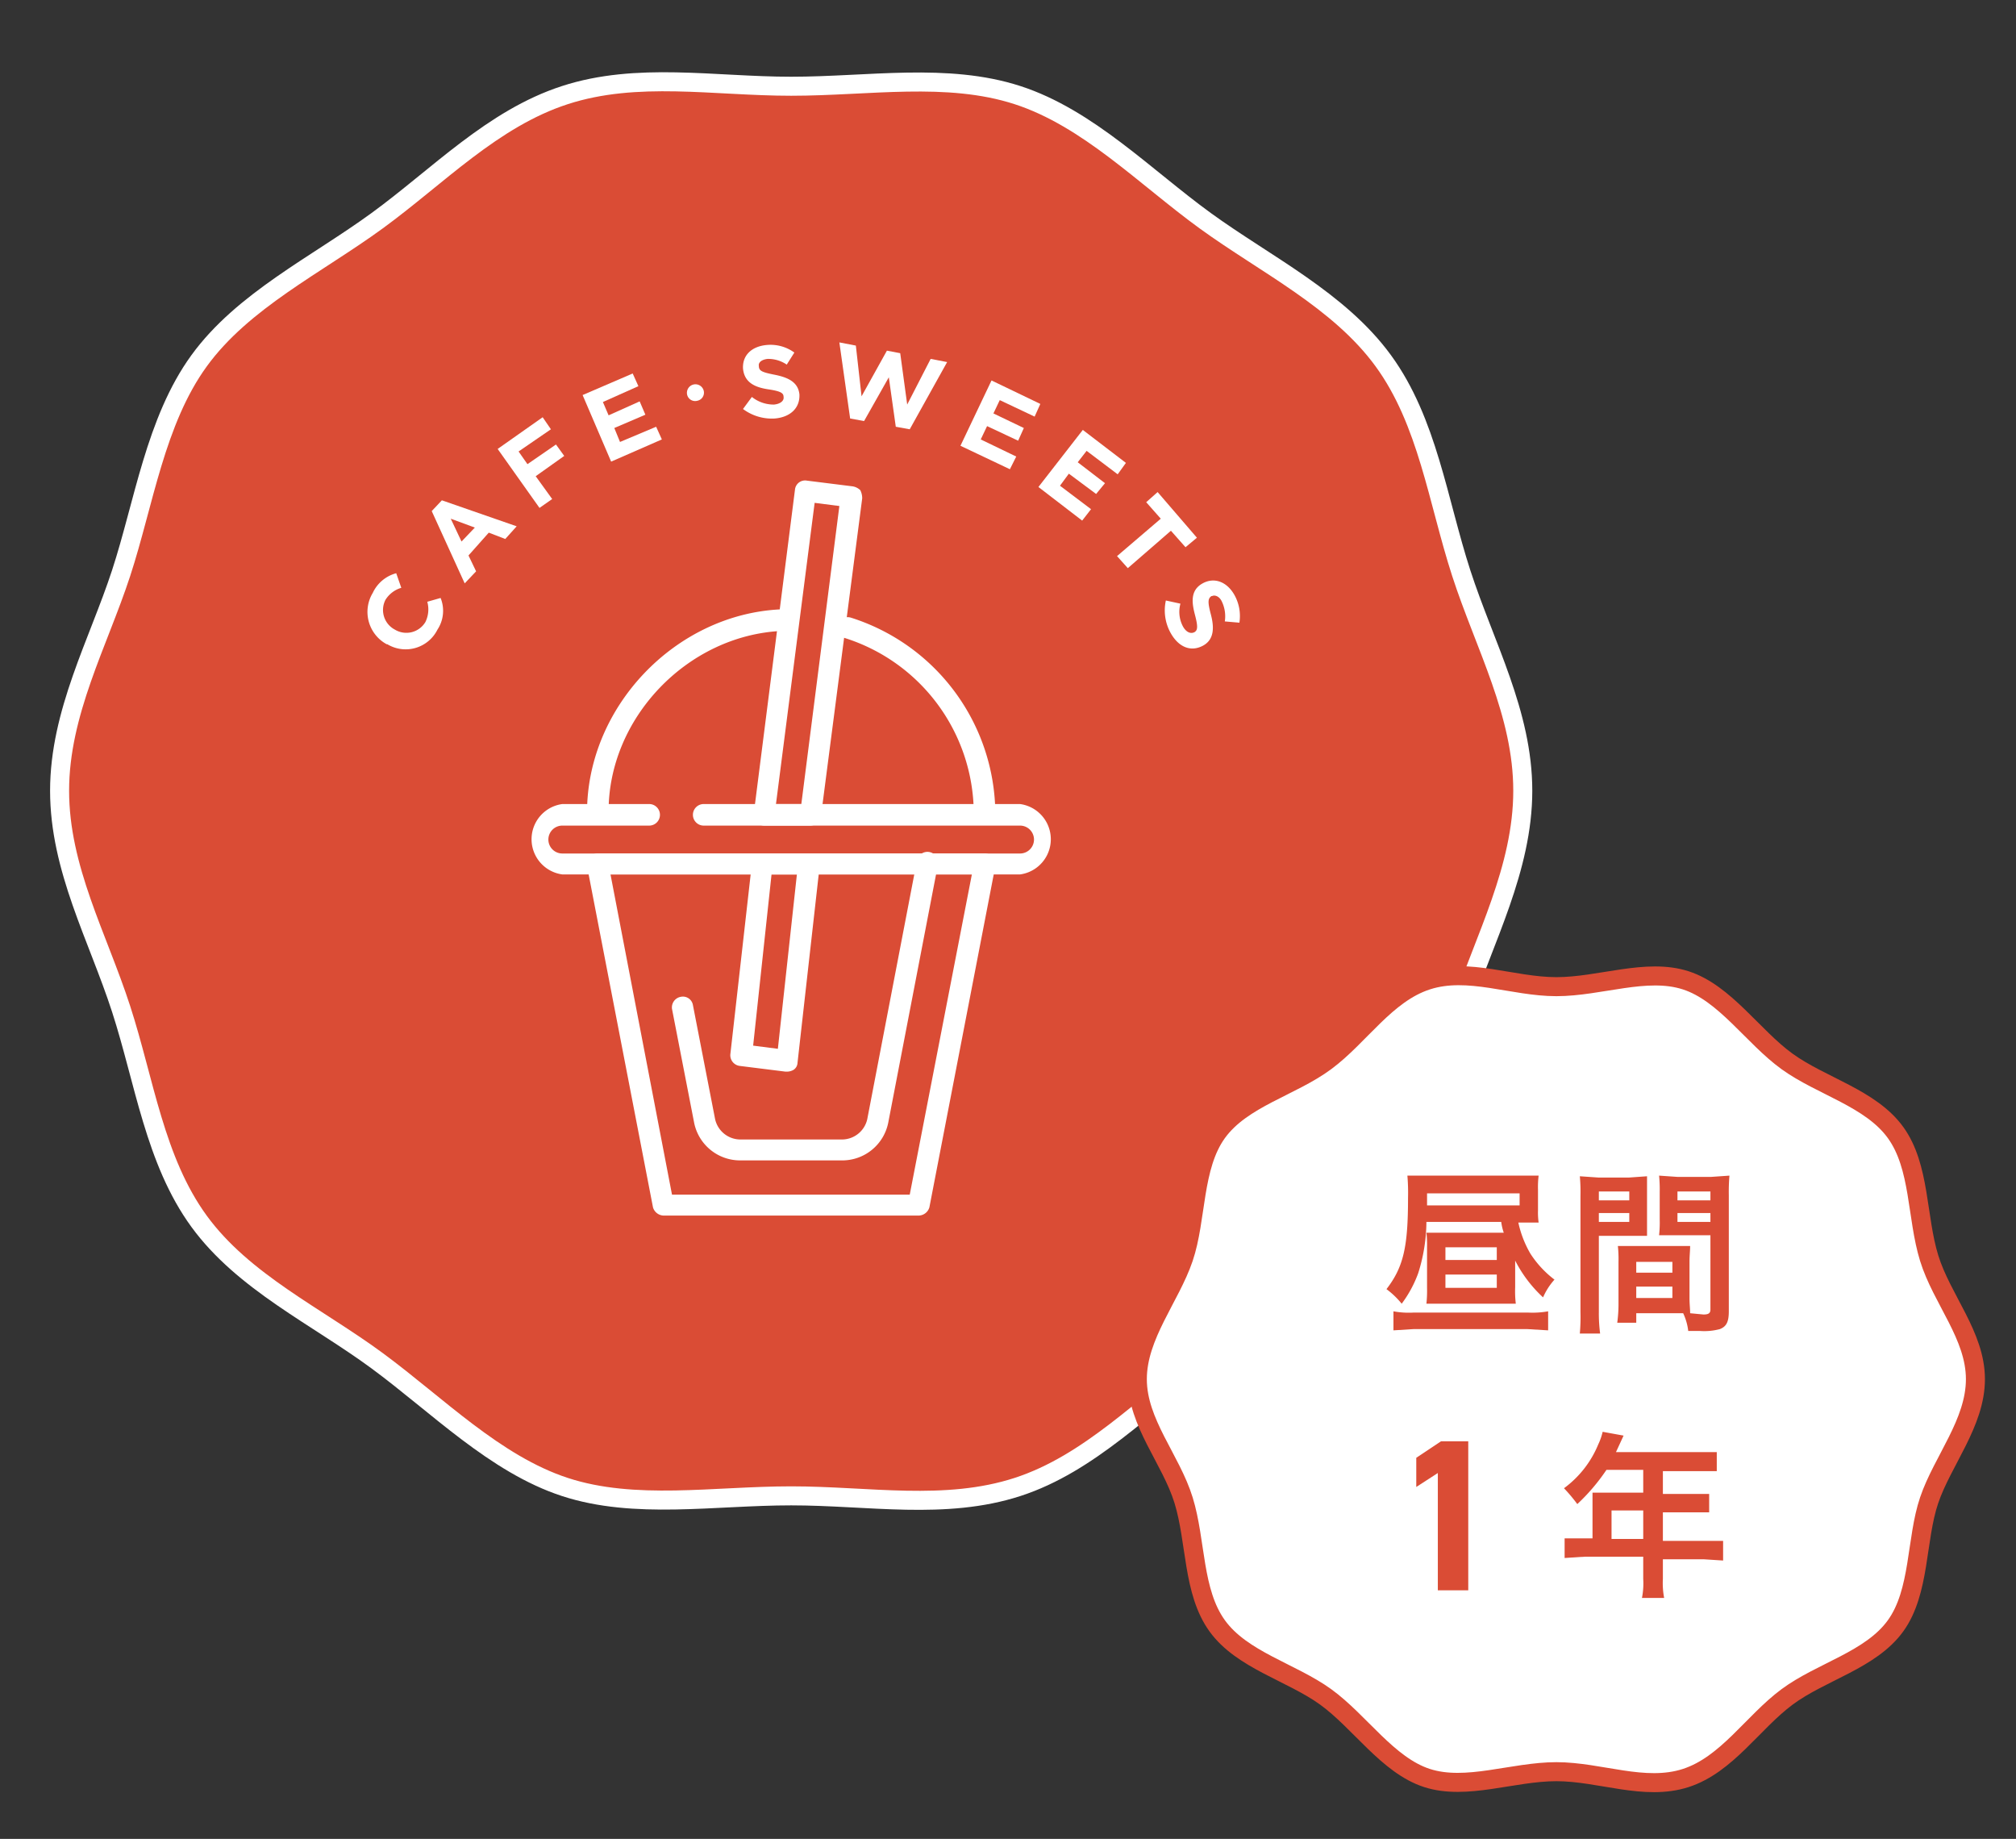
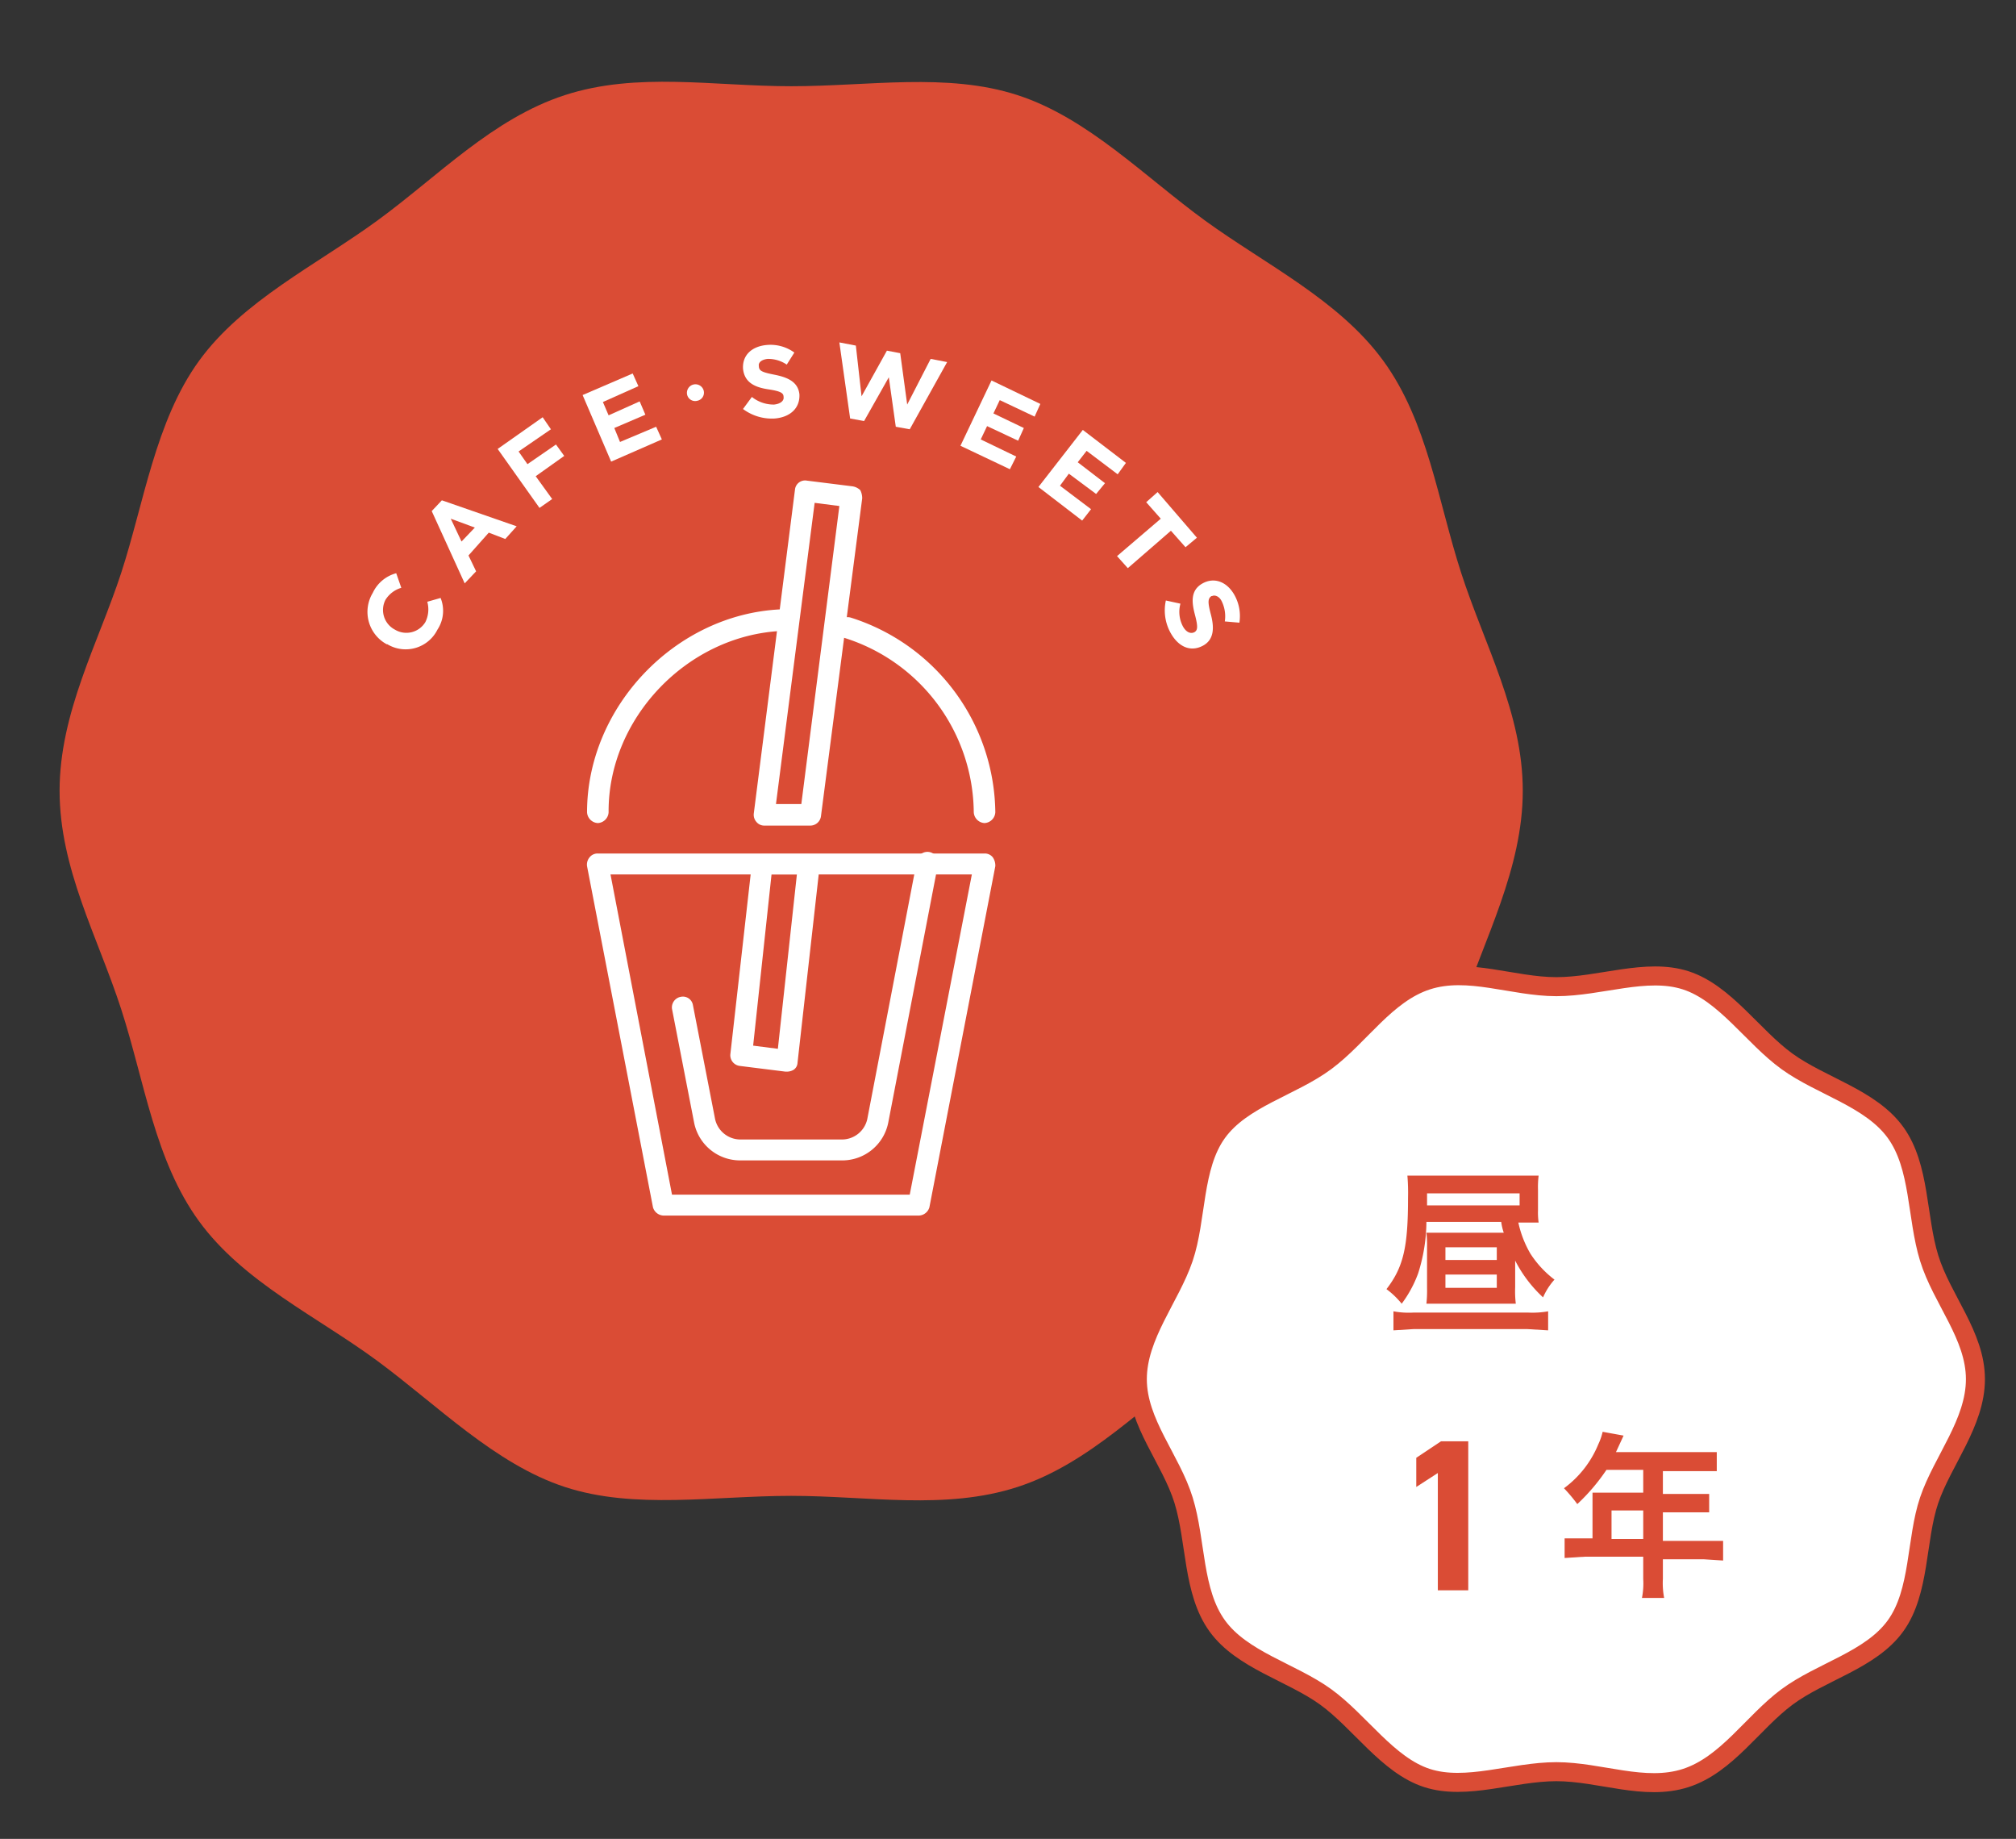
<svg xmlns="http://www.w3.org/2000/svg" id="アイコン" width="318" height="290" viewBox="0 0 318 290">
  <rect x="0" y="0" width="318" height="290" fill="#333333" stroke="none" />
  <g>
    <g>
      <path d="M240.2,124.7c0,12.3-6.1,23.4-9.7,34.4s-5.4,24-12.3,33.5-18.5,15.1-28.1,22-18.2,16.2-29.6,19.9-23.5,1.4-35.7,1.4-24.7,2.2-35.7-1.4S69,221.6,59.5,214.6s-21.1-12.4-28.1-22-8.6-22.1-12.3-33.5S9.4,137,9.4,124.7s6.1-23.3,9.7-34.3,5.4-24,12.3-33.5S49.9,41.8,59.5,34.8,77.7,18.7,89.1,15s23.5-1.4,35.7-1.4,24.6-2.2,35.7,1.4,20.1,12.9,29.6,19.8,21.1,12.5,28.1,22.1,8.6,22.1,12.3,33.5S240.2,112.5,240.2,124.7Z" fill="#da4c35" />
-       <path d="M240.2,124.7c0,12.3-6.1,23.4-9.7,34.4s-5.4,24-12.3,33.5-18.5,15.1-28.1,22-18.2,16.2-29.6,19.9-23.5,1.4-35.7,1.4-24.7,2.2-35.7-1.4S69,221.6,59.5,214.6s-21.1-12.4-28.1-22-8.6-22.1-12.3-33.5S9.4,137,9.4,124.7s6.1-23.3,9.7-34.3,5.4-24,12.3-33.5S49.9,41.8,59.5,34.8,77.7,18.7,89.1,15s23.5-1.4,35.7-1.4,24.6-2.2,35.7,1.4,20.1,12.9,29.6,19.8,21.1,12.5,28.1,22.1,8.6,22.1,12.3,33.5S240.2,112.5,240.2,124.7Z" fill="none" stroke="#fff" stroke-miterlimit="10" stroke-width="3" />
    </g>
    <g>
      <path d="M61.1,101.6H61a5.8,5.8,0,0,1-2.2-8.1,5.7,5.7,0,0,1,3.7-3.1l.8,2.3a4.4,4.4,0,0,0-2.5,1.9,3.5,3.5,0,0,0,1.5,4.7h0a3.5,3.5,0,0,0,4.8-1.2,4.5,4.5,0,0,0,.3-3.2l2.1-.6a5.4,5.4,0,0,1-.5,5A5.6,5.6,0,0,1,61.1,101.6Z" fill="#fff" />
      <path d="M68.1,80.6l1.6-1.7L81.5,83l-1.8,2-2.6-1-3.2,3.6,1.2,2.5L73.3,92Zm6.8,2.6-3.8-1.4,1.7,3.6Z" fill="#fff" />
      <path d="M78.5,70.8l7.1-5,1.3,1.9-5.1,3.5,1.4,2,4.5-3.1L89,71.9l-4.5,3.2,2.6,3.6-2,1.4Z" fill="#fff" />
      <path d="M91.9,62.3l7.9-3.4.9,2-5.6,2.5.9,2.1,4.9-2.2.9,2.1-4.9,2.1.9,2.2,5.7-2.4.9,2-8,3.5Z" fill="#fff" />
      <path d="M111,61.6a1.3,1.3,0,0,1-1,1.6,1.3,1.3,0,0,1-1.6-.9,1.3,1.3,0,0,1,2.6-.7Z" fill="#fff" />
      <path d="M117.2,64.5l1.4-1.9a5.5,5.5,0,0,0,3.5,1.2c1-.1,1.6-.6,1.5-1.2h0c0-.6-.4-.9-2.4-1.2s-3.8-1-4-3.3h0c-.1-2.1,1.4-3.5,3.8-3.7a6.4,6.4,0,0,1,4.3,1.2l-1.2,1.9a5.2,5.2,0,0,0-3-.9c-1,.1-1.5.6-1.4,1.1h0c0,.8.5,1,2.5,1.4s3.7,1.1,3.9,3.1h0c.1,2.2-1.5,3.6-3.9,3.8A7.6,7.6,0,0,1,117.2,64.5Z" fill="#fff" />
      <path d="M132.4,54l2.6.5.9,8,4-7.2,2.1.4,1.1,8.1,3.7-7.2,2.6.5-5.9,10.6-2.2-.4-1.1-7.8-3.9,6.9-2.2-.4Z" fill="#fff" />
      <path d="M156.4,60l7.7,3.7-.9,2-5.5-2.6-1,2.1,4.8,2.3-.9,2-4.9-2.3-1,2.1,5.6,2.7-1,2-7.8-3.7Z" fill="#fff" />
      <path d="M170.8,67.8l6.8,5.2-1.3,1.8-4.9-3.7L170,72.9l4.3,3.3-1.4,1.7-4.3-3.2-1.4,1.9,4.9,3.7-1.4,1.8-6.9-5.3Z" fill="#fff" />
      <path d="M183.1,81.8l-2.3-2.6,1.8-1.6,6.2,7.2L187,86.3l-2.3-2.6-6.8,5.9-1.7-1.9Z" fill="#fff" />
      <path d="M183.9,94.7l2.3.5a4.9,4.9,0,0,0,.4,3.6c.5.9,1.2,1.2,1.8.9h0c.5-.3.6-.8.1-2.7s-.8-3.9,1.2-5h0c1.8-1,3.8-.3,5,1.8a6.8,6.8,0,0,1,.8,4.4l-2.3-.2a5.4,5.4,0,0,0-.5-3.2c-.4-.8-1.1-1-1.5-.8h-.1c-.6.4-.6,1-.1,2.9s.6,3.9-1.2,4.9h0c-2,1.1-3.9.2-5.1-1.9A7.3,7.3,0,0,1,183.9,94.7Z" fill="#fff" />
    </g>
    <g>
      <path d="M94.3,129.8a1.8,1.8,0,0,1-1.7-1.7c0-16.6,13.9-31.2,30.5-32a1.7,1.7,0,1,1,.2,3.4c-14.9.7-27.4,13.8-27.3,28.6a1.8,1.8,0,0,1-1.7,1.7Z" fill="#fff" />
      <path d="M155.3,129.8a1.8,1.8,0,0,1-1.7-1.7,29.1,29.1,0,0,0-20.4-27.5,1.6,1.6,0,0,1-1.1-2.1,1.7,1.7,0,0,1,2.1-1.1A32.6,32.6,0,0,1,157,128.1a1.8,1.8,0,0,1-1.7,1.7Z" fill="#fff" />
      <path d="M144.9,191.7H104.7a1.8,1.8,0,0,1-1.7-1.3L92.6,136.6a1.8,1.8,0,0,1,.4-1.4,1.6,1.6,0,0,1,1.3-.6h61a1.6,1.6,0,0,1,1.3.6,2.3,2.3,0,0,1,.4,1.4l-10.4,53.8A1.8,1.8,0,0,1,144.9,191.7ZM106,188.4h37.5l9.8-50.5h-57Z" fill="#fff" />
      <path d="M127.8,130.2h-7.3a1.6,1.6,0,0,1-1.2-.6,1.7,1.7,0,0,1-.4-1.3l6.5-51.1a1.6,1.6,0,0,1,1.9-1.4l7.2.9a2.3,2.3,0,0,1,1.2.6,2.8,2.8,0,0,1,.3,1.3l-6.5,50.1A1.7,1.7,0,0,1,127.8,130.2Zm-5.4-3.4h4l6-47-3.9-.5Z" fill="#fff" />
-       <path d="M160.9,137.9H88.7a5.6,5.6,0,0,1,0-11.1h13.7a1.7,1.7,0,0,1,0,3.4H88.7a2.2,2.2,0,0,0-2.2,2.2,2.2,2.2,0,0,0,2.2,2.2h72.2a2.2,2.2,0,0,0,2.2-2.2,2.2,2.2,0,0,0-2.2-2.2H111a1.7,1.7,0,0,1,0-3.4h49.9a5.6,5.6,0,0,1,0,11.1Z" fill="#fff" />
      <path d="M124.2,169h-.3l-7.2-.9a1.7,1.7,0,0,1-1.5-1.8l3.4-30.1a1.6,1.6,0,0,1,1.6-1.5h7.4a1.9,1.9,0,0,1,1.3.5,2.2,2.2,0,0,1,.4,1.3l-3.5,31.1a1.4,1.4,0,0,1-.6,1.1A2.1,2.1,0,0,1,124.2,169Zm-5.4-4.1,3.9.5,3-27.5h-4Z" fill="#fff" />
      <path d="M132.9,183H116.7a7.4,7.4,0,0,1-7.2-5.9l-3.5-18a1.7,1.7,0,0,1,1.4-1.9,1.6,1.6,0,0,1,1.9,1.3l3.5,18a4.1,4.1,0,0,0,3.9,3.2h16.2a4.1,4.1,0,0,0,3.9-3.2l7.8-40.6a1.7,1.7,0,1,1,3.3.7l-7.8,40.5A7.4,7.4,0,0,1,132.9,183Z" fill="#fff" />
    </g>
  </g>
  <g>
    <path d="M311.6,217.5c0,6.9-5.2,12.9-7.3,19.1s-1.4,14.4-5.3,19.8-11.7,7.2-17.1,11.2-9.5,10.7-16,12.8-13.5-1-20.4-1-14.2,3-20.4,1-10.6-8.9-16-12.8-13.2-5.8-17.1-11.2-3.3-13.3-5.3-19.8-7.3-12.2-7.3-19.1,5.2-12.9,7.3-19.1,1.4-14.4,5.3-19.8,11.7-7.2,17.1-11.2,9.5-10.7,16-12.8,13.5,1,20.4,1,14.2-3,20.4-1,10.6,8.9,16,12.8,13.2,5.8,17.1,11.2,3.3,13.3,5.3,19.8S311.6,210.6,311.6,217.5Z" fill="#fff" />
    <path d="M311.6,217.5c0,6.9-5.2,12.9-7.3,19.1s-1.4,14.4-5.3,19.8-11.7,7.2-17.1,11.2-9.5,10.7-16,12.8-13.5-1-20.4-1-14.2,3-20.4,1-10.6-8.9-16-12.8-13.2-5.8-17.1-11.2-3.3-13.3-5.3-19.8-7.3-12.2-7.3-19.1,5.2-12.9,7.3-19.1,1.4-14.4,5.3-19.8,11.7-7.2,17.1-11.2,9.5-10.7,16-12.8,13.5,1,20.4,1,14.2-3,20.4-1,10.6,8.9,16,12.8,13.2,5.8,17.1,11.2,3.3,13.3,5.3,19.8S311.6,210.6,311.6,217.5Z" fill="none" stroke="#da4c35" stroke-miterlimit="10" stroke-width="3" />
  </g>
  <g>
    <path d="M236.4,194.4h.8a8.5,8.5,0,0,1-.4-1.7H225a27.3,27.3,0,0,1-1.3,8.1,18.7,18.7,0,0,1-2.6,4.8,13.1,13.1,0,0,0-2.4-2.3c2.7-3.5,3.4-6.7,3.4-14.4a32.3,32.3,0,0,0-.1-3.5h20.7a14.8,14.8,0,0,0-.1,2.2v3.3a11.5,11.5,0,0,0,.1,1.9h-3.2a16.7,16.7,0,0,0,1.9,4.9,16,16,0,0,0,3.8,4.1,10.3,10.3,0,0,0-1.8,2.8,20.7,20.7,0,0,1-4.4-5.8v4.2a16.4,16.4,0,0,0,.1,2.6H225a19.3,19.3,0,0,0,.1-2.5v-6.5a16.2,16.2,0,0,0-.1-2.2h11.4Zm7.8,15.4-3.3-.2H223l-3.2.2v-3a13.3,13.3,0,0,0,3.1.2h18.2a14.2,14.2,0,0,0,3.1-.2Zm-4.5-19.7v-1.9H225.1v1.9ZM228,198.7h8.1v-2H228Zm0,4.4h8.1V201H228Z" fill="#da4c35" />
-     <path d="M252.2,206.9a24.4,24.4,0,0,0,.2,3.4h-3.2a29.3,29.3,0,0,0,.1-3.4V188.6a27.3,27.3,0,0,0-.1-3.1l2.9.2H257l2.8-.2v9.4h-7.6Zm0-17.6H257v-1.4h-4.8Zm0,3.4H257v-1.4h-4.8Zm14.3,12c0,1,.1,1.7.1,2.4l2.1.2c.8,0,1.1-.2,1.1-.8V194.8h-8.1a17.8,17.8,0,0,0,.1-2.5v-4.3a21.7,21.7,0,0,0-.1-2.6l2.9.2h5.3l2.9-.2a30.1,30.1,0,0,0-.1,3.1v18.3c0,1.7-.4,2.4-1.4,2.8a9.5,9.5,0,0,1-3.1.3h-1.9a9,9,0,0,0-.8-2.8h-7.4v1.5h-3a21.6,21.6,0,0,0,.2-2.8V199a19.3,19.3,0,0,0-.1-2.5h11.4c0,.7-.1,1.5-.1,2.5Zm-8.4-4h5.7V199h-5.7Zm0,4h5.7v-1.8h-5.7Zm6.5-15.4h5.2v-1.4h-5.2Zm0,3.4h5.2v-1.4h-5.2Z" fill="#da4c35" />
    <path d="M231.6,250.8h-4.8V232.3l-3.4,2.2v-4.6l3.9-2.6h4.3Z" fill="#da4c35" />
    <path d="M251.2,237v-1.6h8v-3.6h-5.8a31.1,31.1,0,0,1-4.6,5.4,25.2,25.2,0,0,0-2.1-2.5,16.2,16.2,0,0,0,5.4-6.9,9.7,9.7,0,0,0,.7-2l3.3.6-1.2,2.6h15.9v3h-8.5v3.6h7.3v2.9h-7.3v4.5h9.5v3.1l-3.1-.2h-6.4V249a12.4,12.4,0,0,0,.2,3H259a11.9,11.9,0,0,0,.2-3v-3.5h-9.3l-3.1.2v-3.1h4.4Zm8,5.7v-4.5h-5v4.5Z" fill="#da4c35" />
  </g>
</svg>